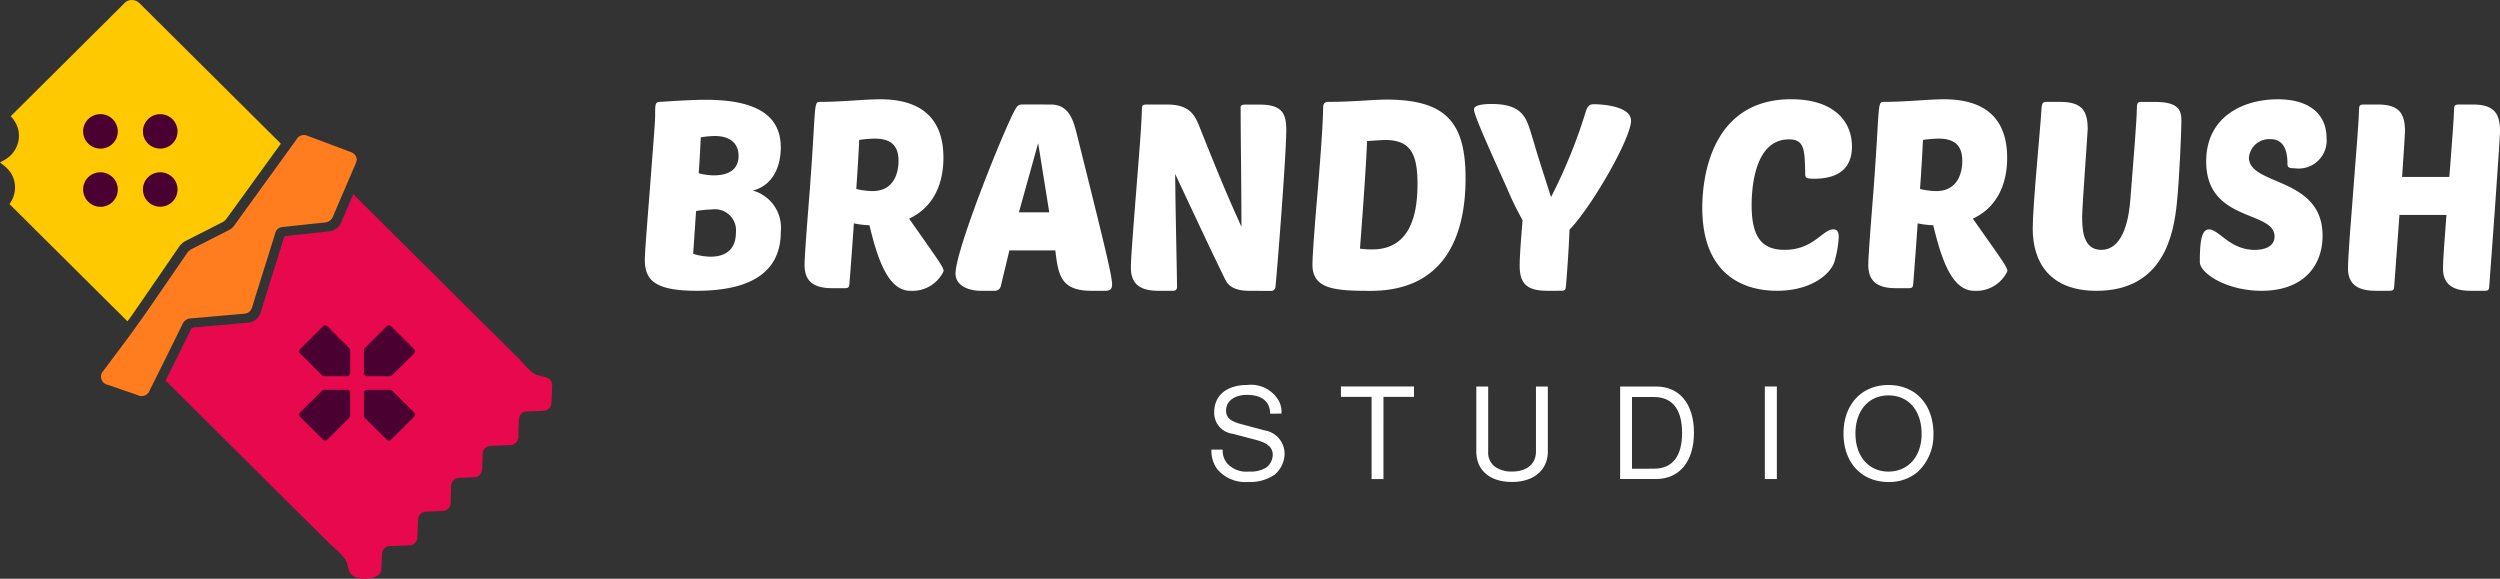
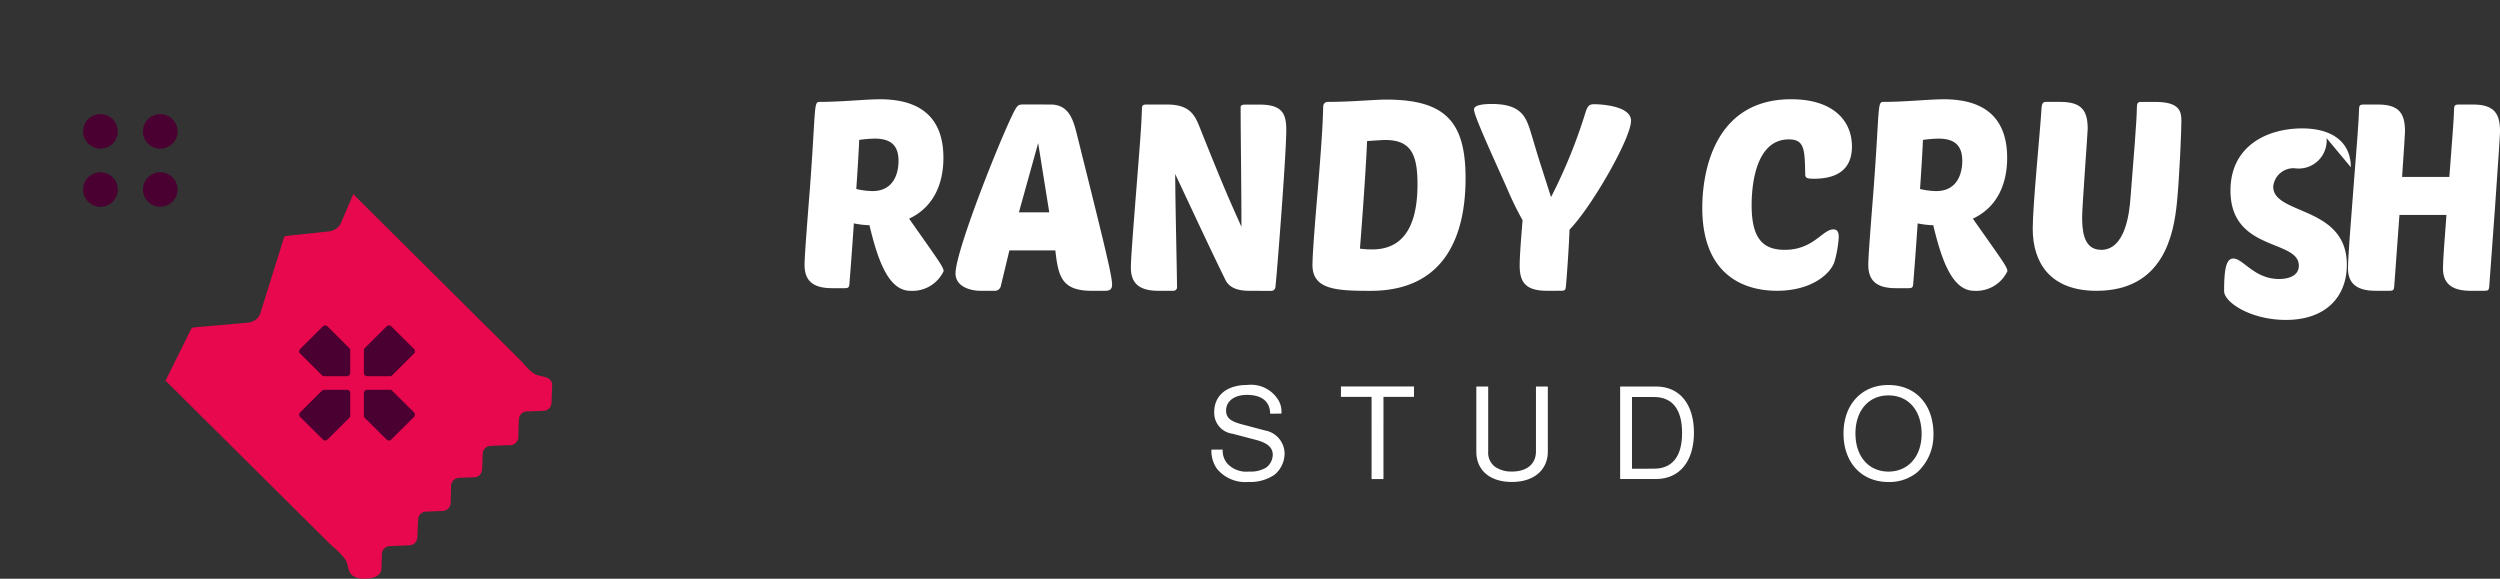
<svg xmlns="http://www.w3.org/2000/svg" width="216" height="50" viewBox="0 0 216 50">
  <rect x="0" y="0" width="216" height="50" fill="#333333" stroke="none" />
  <g id="Group_3" data-name="Group 3" transform="translate(-4343 206)">
    <g id="Group_2" data-name="Group 2" transform="translate(4343 -206)">
      <path id="Path_1" data-name="Path 1" d="M31.469,53.26c.266-.535.519-1.043.771-1.552q.709-1.429,1.414-2.86a.342.342,0,0,1,.314-.215c1.3-.108,2.594-.225,3.891-.339.243-.022.486-.037.728-.065a1.25,1.25,0,0,0,1.126-.943q.871-2.8,1.745-5.591c.081-.261.165-.522.243-.784a.22.22,0,0,1,.212-.176c.842-.087,1.684-.18,2.526-.27.4-.043.8-.076,1.2-.13a1.256,1.256,0,0,0,1.033-.809q.479-1.118.961-2.235c.021-.048.044-.095.089-.194a1.607,1.607,0,0,0,.137.188q4.616,4.588,9.232,9.176,1.662,1.652,3.322,3.3l1.661,1.653c.419.417.932,1.143,1.508,1.341.227.078.468.1.7.174.351.106.614.308.6.695q-.02.773-.058,1.546a.708.708,0,0,1-.689.674c-.471.021-.942.037-1.413.058a.679.679,0,0,0-.7.652c-.038.472-.045.946-.058,1.419a.751.751,0,0,1-.843.84c-.519.017-1.037.039-1.556.064a.692.692,0,0,0-.679.713c-.018.389-.027.779-.045,1.168a1.324,1.324,0,0,1-.047.342.685.685,0,0,1-.686.488c-.386.017-.773.027-1.159.045a.734.734,0,0,0-.8.815q-.014.655-.034,1.31a.717.717,0,0,1-.739.741q-.659.024-1.318.054a.71.71,0,0,0-.758.739c-.023.373-.031.747-.046,1.12-.005.131-.006.263-.02.394a.7.7,0,0,1-.716.661q-.8.033-1.6.061a.717.717,0,0,0-.744.737c-.013.395-.024.789-.04,1.184-.032.769-.823.885-1.482.9a1.668,1.668,0,0,1-.97-.237c-.484-.327-.375-.929-.646-1.39A6.94,6.94,0,0,0,45.8,67.459l-2.037-2.021-4.073-4.044-8.057-8.007a2,2,0,0,0-.159-.128" transform="translate(-17.177 -20.35)" fill="#e7084d" />
-       <path id="Path_2" data-name="Path 2" d="M24.263,12.418c-.935,1.292-1.864,2.571-2.789,3.853-.637.879-1.27,1.761-1.912,2.635a.994.994,0,0,1-.327.283q-1.559.8-3.124,1.587a1.711,1.711,0,0,0-.67.586q-2.006,2.929-4.024,5.85c-.128.181-.26.358-.4.549-.047-.045-.09-.084-.13-.124Q5.852,22.63.817,17.63A2.411,2.411,0,0,0,1.3,16.2,2.315,2.315,0,0,0,.535,14.47c-.13-.126-.282-.236-.425-.35-.033-.027-.07-.05-.11-.077.157-.092.31-.172.455-.263a2.4,2.4,0,0,0,1.035-1.237,2.3,2.3,0,0,0-.247-2.1,2.586,2.586,0,0,0-.32-.4Q5.8,5.207,10.667.36A.912.912,0,0,1,11.839.122a1.257,1.257,0,0,1,.272.214q6.032,5.992,12.057,11.981c.03.03.058.062.095.1" transform="translate(0 0)" fill="#ffc900" />
-       <path id="Path_3" data-name="Path 3" d="M41.311,28a3.391,3.391,0,0,1-.1.328c-.651,1.519-1.308,3.037-1.957,4.557a.815.815,0,0,1-.726.524q-1.816.188-3.631.386a.7.7,0,0,0-.632.539q-.455,1.462-.914,2.923c-.36,1.15-.723,2.3-1.078,3.451a.744.744,0,0,1-.7.581c-.907.077-1.814.16-2.721.239l-1.914.166a.792.792,0,0,0-.683.488q-1.4,2.849-2.82,5.691a.748.748,0,0,1-1.074.438l-2.566-.882a.716.716,0,0,1-.375-1.208c1.006-1.355,2.034-2.694,3.012-4.069,1.156-1.623,2.268-3.277,3.4-4.917.269-.391.542-.779.806-1.173a1.081,1.081,0,0,1,.422-.37c1.065-.54,2.129-1.085,3.194-1.625a1.288,1.288,0,0,0,.474-.408q2.682-3.711,5.368-7.42a.74.74,0,0,1,1-.307l3.668,1.376a.754.754,0,0,1,.55.691" transform="translate(-10.485 -14.182)" fill="#ff7d1e" />
      <path id="Path_4" data-name="Path 4" d="M61.24,64.241l-1.883-1.875a.278.278,0,0,0-.394,0l-1.968,1.956a.273.273,0,0,0,0,.391l1.886,1.875a.28.28,0,0,0,.2.081h1.965a.278.278,0,0,0,.278-.277V64.437a.27.27,0,0,0-.082-.2m5.592.081-1.968-1.956a.278.278,0,0,0-.394,0l-1.887,1.875a.283.283,0,0,0-.081.2v1.956a.28.28,0,0,0,.278.277h1.968a.285.285,0,0,0,.2-.081l1.886-1.875a.274.274,0,0,0,0-.391m0,5.477-1.886-1.875a.273.273,0,0,0-.2-.081H62.781a.278.278,0,0,0-.278.277v1.953a.276.276,0,0,0,.081.2l1.887,1.875a.278.278,0,0,0,.394,0l1.968-1.956a.27.27,0,0,0,0-.389m-5.789-1.956H59.078a.269.269,0,0,0-.2.081L56.995,69.8a.27.27,0,0,0,0,.389l1.968,1.956a.277.277,0,0,0,.394,0l1.883-1.875a.264.264,0,0,0,.082-.2V68.12a.276.276,0,0,0-.278-.277" transform="translate(-31.064 -34.168)" fill="#4a0030" />
      <path id="Path_5" data-name="Path 5" d="M18.374,22.293a1.487,1.487,0,0,1,0,2.1,1.509,1.509,0,0,1-2.118,0,1.488,1.488,0,0,1-.005-2.11,1.51,1.51,0,0,1,2.123.005" transform="translate(-8.632 -11.988)" fill="#4a0030" />
      <path id="Path_6" data-name="Path 6" d="M29.743,22.29a1.482,1.482,0,0,1,0,2.1,1.5,1.5,0,0,1-2.118,0,1.482,1.482,0,0,1,0-2.1,1.5,1.5,0,0,1,2.118,0" transform="translate(-14.839 -11.988)" fill="#4a0030" />
      <path id="Path_7" data-name="Path 7" d="M18.374,35.519a1.5,1.5,0,0,1-2.118,0,1.488,1.488,0,0,1-.005-2.11,1.51,1.51,0,0,1,2.123.005,1.482,1.482,0,0,1,0,2.1" transform="translate(-8.632 -18.089)" fill="#4a0030" />
      <path id="Path_8" data-name="Path 8" d="M29.743,33.411a1.482,1.482,0,0,1,0,2.1,1.5,1.5,0,0,1-2.118,0,1.482,1.482,0,0,1,0-2.1,1.5,1.5,0,0,1,2.118,0" transform="translate(-14.839 -18.089)" fill="#4a0030" />
    </g>
    <g id="Group_1" data-name="Group 1" transform="translate(4398.715 -197.423)">
-       <path id="Path_9" data-name="Path 9" d="M122.675,32.686c0-.567.091-1.746.433-6.1.411-5.373.456-5.894.456-6.37,0-.975,0-1.156.41-1.179,1.779-.113,3.011-.181,3.946-.181,4.653,0,6.5,1.519,6.5,4.126,0,1.428-.547,3.242-2.418,3.717a3.339,3.339,0,0,1,2.418,3.582c0,2.765-1.665,5.078-7.253,5.078-3.58,0-4.493-.884-4.493-2.675M127.1,28.47l-.251,3.695a5.332,5.332,0,0,0,1.482.249c1.893,0,2.212-1.224,2.212-2.085a1.818,1.818,0,0,0-2.075-1.995,8.7,8.7,0,0,0-1.368.136m.228-3.264a5.434,5.434,0,0,0,1.3.181c1.8,0,2.144-.952,2.144-1.677,0-.929-.548-1.723-2.076-1.723a8.26,8.26,0,0,0-1.186.113c-.046.793-.091,1.882-.183,3.105" transform="translate(-122.675 -18.813)" fill="#fff" />
      <path id="Path_10" data-name="Path 10" d="M155.429,35.08c-1.711,0-2.372-.7-2.372-2.017,0-.748.228-3.627.456-6.528.228-3.038.319-4.874.388-5.962.091-1.36.136-1.587.433-1.587,1.916,0,3.991-.227,5.246-.227,3.922,0,5.474,1.995,5.474,5.055,0,2.335-.912,4.307-2.965,5.259L164,31.793c.707,1.02,1.072,1.542,1.072,1.814a2.974,2.974,0,0,1-2.874,1.7c-1.916,0-2.828-2.72-3.535-5.667a7.29,7.29,0,0,1-1.346-.159c-.182,2.675-.365,4.987-.387,5.259-.023.25-.091.34-.365.34Zm2.349-12.808c-.046,1.066-.137,2.584-.252,4.239a6.558,6.558,0,0,0,1.392.181c1.916,0,2.258-1.654,2.258-2.607,0-1.224-.547-1.927-2.053-1.927a10.8,10.8,0,0,0-1.345.113" transform="translate(-139.258 -18.759)" fill="#fff" />
      <path id="Path_11" data-name="Path 11" d="M189.992,19.762c1.528,0,1.938,1.224,2.258,2.516,2.44,9.77,3.056,12.286,3.056,13.034,0,.431-.205.544-.616.544h-1.163c-2.623,0-2.874-1.315-3.124-3.491h-3.969l-.753,3.128a.522.522,0,0,1-.525.363h-1.209c-.981,0-2.167-.408-2.167-1.5,0-2.04,4.2-12.468,5.155-14.168.251-.431.342-.431.889-.431Zm-2.737,9.317h2.623l-.958-5.984Z" transform="translate(-154.937 -19.309)" fill="#fff" />
      <path id="Path_12" data-name="Path 12" d="M225.343,35.856c-1.232,0-1.779-.408-2.052-.952-1.574-3.219-2.919-6.143-4.333-9.135.023,3.242.114,6.506.16,9.748,0,.2-.091.34-.365.34H217.5c-1.711,0-2.372-.7-2.372-2.017,0-.748.228-3.627.456-6.528.365-4.579.456-5.758.5-7.208,0-.25.091-.34.365-.34h1.824c2.03,0,2.418,1,2.851,2.086,2.235,5.6,2.623,6.37,3.558,8.478,0-3.581-.069-7.684-.069-10.359,0-.113.114-.2.388-.2h1.254c1.984,0,2.3.816,2.3,2.2,0,2.221-.844,12.876-.935,13.533a.37.37,0,0,1-.41.363Z" transform="translate(-173.136 -19.309)" fill="#fff" />
      <path id="Path_13" data-name="Path 13" d="M251,19.013c2.052,0,4.014-.2,5.04-.2,5.177,0,6.865,1.972,6.865,6.8,0,4.919-1.756,9.725-8.21,9.725-2.988,0-5.018-.113-5.018-2.244,0-.771.182-3.264.433-6.165.5-6.007.456-6.619.5-7.571a.369.369,0,0,1,.388-.34m7.754,7.095c0-2.561-.57-3.808-2.782-3.808-.319,0-.844.045-1.574.091-.091,2.221-.388,6.393-.616,9.294a7,7,0,0,0,1.072.068c3.4,0,3.9-3.264,3.9-5.645" transform="translate(-191.995 -18.786)" fill="#fff" />
      <path id="Path_14" data-name="Path 14" d="M286.727,35.8c-1.824,0-2.372-.7-2.372-2.176,0-.522.046-1.5.251-3.922a26.8,26.8,0,0,1-1.3-2.652c-1-2.267-2.9-6.347-2.9-6.914,0-.295.479-.476,1.528-.476,2.532,0,2.965,1.088,3.375,2.425.8,2.63.137.567,1.756,5.622a45.132,45.132,0,0,0,2.987-7.345c.183-.567.343-.68.753-.68.3,0,3.171.068,3.171,1.428,0,1.5-3.376,7.412-5.314,9.407-.045,1.428-.251,4.33-.319,4.942-.023.249-.091.34-.365.34Z" transform="translate(-208.77 -19.254)" fill="#fff" />
      <path id="Path_15" data-name="Path 15" d="M335.167,30c.342,0,.456.249.456.68a9.676,9.676,0,0,1-.342,2.017c-.251,1.02-1.87,2.607-4.994,2.607s-6.454-1.587-6.454-7.163c0-3.015.981-9.385,7.686-9.385,3.6,0,5.245,1.836,5.245,4.08,0,1.927-1.209,2.788-3.284,2.788-.662,0-.753-.091-.753-.408-.045-2.086-.045-2.992-1.414-2.992-2.874,0-3.216,3.967-3.216,5.69,0,2.788.912,3.853,2.851,3.853,2.508,0,3.261-1.768,4.219-1.768" transform="translate(-232.471 -18.758)" fill="#fff" />
      <path id="Path_16" data-name="Path 16" d="M357.79,35.08c-1.71,0-2.372-.7-2.372-2.017,0-.748.228-3.627.456-6.528.229-3.038.319-4.874.388-5.962.091-1.36.137-1.587.434-1.587,1.915,0,3.991-.227,5.245-.227,3.923,0,5.474,1.995,5.474,5.055,0,2.335-.912,4.307-2.965,5.259l1.916,2.72c.707,1.02,1.072,1.542,1.072,1.814a2.972,2.972,0,0,1-2.873,1.7c-1.916,0-2.828-2.72-3.535-5.667a7.294,7.294,0,0,1-1.346-.159c-.182,2.675-.365,4.987-.388,5.259-.023.25-.091.34-.365.34Zm2.349-12.808c-.046,1.066-.137,2.584-.251,4.239a6.548,6.548,0,0,0,1.391.181c1.916,0,2.258-1.654,2.258-2.607,0-1.224-.547-1.927-2.053-1.927a10.8,10.8,0,0,0-1.345.113" transform="translate(-249.712 -18.759)" fill="#fff" />
      <path id="Path_17" data-name="Path 17" d="M392.2,35.581c-3.969,0-5.5-2.4-5.5-5.372,0-2.017.661-8.614.752-10.269.023-.567.137-.68.388-.68H389.1c1.87,0,2.35.794,2.35,2.335,0,.294-.479,6.755-.479,7.548,0,1.02.023,2.9,1.643,2.9,2.1,0,2.44-3.219,2.531-4.465.251-3.083.547-6.846.547-7.616,0-.612.069-.7.365-.7h1.254c2.052,0,2.235.794,2.235,1.632,0,.771-.159,4.806-.387,7.072-.274,2.72-1.141,7.616-6.956,7.616" transform="translate(-266.788 -19.033)" fill="#fff" />
-       <path id="Path_18" data-name="Path 18" d="M429.44,22.113A2.417,2.417,0,0,1,426.7,24.72c-.547,0-.639-.091-.639-.408,0-.612-.068-2.108-1.459-2.108a1.757,1.757,0,0,0-1.87,1.587c0,2.471,6.363,1.632,6.363,6.755,0,2.675-1.733,4.76-5.268,4.76-3.033,0-5.337-1.519-5.337-2.493,0-1.995.205-2.811.8-2.811.844,0,1.8,1.768,3.946,1.768.867,0,1.71-.294,1.71-1.156,0-2.289-5.906-1.2-5.906-6.483,0-3.921,3.261-5.372,6.18-5.372,2.828,0,4.219,1.36,4.219,3.355" transform="translate(-284.14 -18.758)" fill="#fff" />
+       <path id="Path_18" data-name="Path 18" d="M429.44,22.113A2.417,2.417,0,0,1,426.7,24.72a1.757,1.757,0,0,0-1.87,1.587c0,2.471,6.363,1.632,6.363,6.755,0,2.675-1.733,4.76-5.268,4.76-3.033,0-5.337-1.519-5.337-2.493,0-1.995.205-2.811.8-2.811.844,0,1.8,1.768,3.946,1.768.867,0,1.71-.294,1.71-1.156,0-2.289-5.906-1.2-5.906-6.483,0-3.921,3.261-5.372,6.18-5.372,2.828,0,4.219,1.36,4.219,3.355" transform="translate(-284.14 -18.758)" fill="#fff" />
      <path id="Path_19" data-name="Path 19" d="M457.247,35.856c-1.688,0-2.372-.7-2.372-1.927,0-.658.137-2.516.3-4.624h-4.06l-.456,6.211c-.023.249-.091.34-.365.34h-1.254c-1.687,0-2.372-.7-2.372-1.927,0-1.836.958-12.286.958-13.827,0-.25.114-.34.365-.34h1.254c1.87,0,2.349.794,2.349,2.335,0,.227-.114,1.881-.251,3.921h4.083c.2-2.675.41-5.214.41-5.916,0-.25.114-.34.365-.34h1.254c1.87,0,2.349.794,2.349,2.335,0,.634-.867,12.717-.935,13.419-.023.249-.091.34-.365.34Z" transform="translate(-299.517 -19.309)" fill="#fff" />
      <path id="Path_20" data-name="Path 20" d="M235.532,75.92c-.011-1.053-.728-1.623-2.008-1.623-1.081,0-1.8.538-1.8,1.349,0,.614.353.921,1.324,1.184l2.02.537a2.047,2.047,0,0,1,1.71,2.007,2.4,2.4,0,0,1-.882,1.832,3.745,3.745,0,0,1-2.262.614,3.153,3.153,0,0,1-2.7-1.141,2.664,2.664,0,0,1-.475-1.656h.971a1.722,1.722,0,0,0,.419,1.228,2.238,2.238,0,0,0,1.854.669,2.584,2.584,0,0,0,1.479-.34,1.406,1.406,0,0,0,.574-1.108c0-.625-.452-1.031-1.479-1.294l-2-.526a1.81,1.81,0,0,1-1.578-1.865c0-1.448,1.093-2.347,2.858-2.347a2.759,2.759,0,0,1,2.736,1.4,1.952,1.952,0,0,1,.21,1.075Z" transform="translate(-181.505 -48.756)" fill="#fff" />
      <path id="Path_21" data-name="Path 21" d="M258.769,81.728h-1.026v-7.1h-2.648v-.9h6.312v.9h-2.637Z" transform="translate(-194.953 -48.916)" fill="#fff" />
      <path id="Path_22" data-name="Path 22" d="M287.028,73.733v5.615c0,1.6-1.214,2.632-3.1,2.632-1.909,0-3.079-1.009-3.079-2.632V73.733h1.026v5.615a1.517,1.517,0,0,0,.585,1.316,2.468,2.468,0,0,0,1.467.417c1.291,0,2.075-.658,2.075-1.733V73.733Z" transform="translate(-209.01 -48.916)" fill="#fff" />
      <path id="Path_23" data-name="Path 23" d="M308.208,73.733h3.1c2.041,0,3.277,1.513,3.277,3.992s-1.247,4-3.277,4h-3.1Zm2.924,7.1c1.589,0,2.428-1.064,2.428-3.093s-.838-3.1-2.428-3.1h-1.9v6.2Z" transform="translate(-223.943 -48.916)" fill="#fff" />
-       <rect id="Rectangle_12" data-name="Rectangle 12" width="1.037" height="7.996" transform="translate(96.767 24.816)" fill="#fff" />
      <path id="Path_24" data-name="Path 24" d="M358.472,77.7a4.311,4.311,0,0,1-1.391,3.279,3.8,3.8,0,0,1-2.493.845c-2.329,0-3.884-1.678-3.884-4.19s1.567-4.19,3.873-4.19c2.362,0,3.9,1.678,3.9,4.256m-6.742-.066c0,1.974,1.136,3.29,2.858,3.29,1.7,0,2.858-1.316,2.858-3.247,0-2.029-1.125-3.334-2.869-3.334-1.71,0-2.847,1.316-2.847,3.29" transform="translate(-247.139 -48.756)" fill="#fff" />
    </g>
  </g>
</svg>